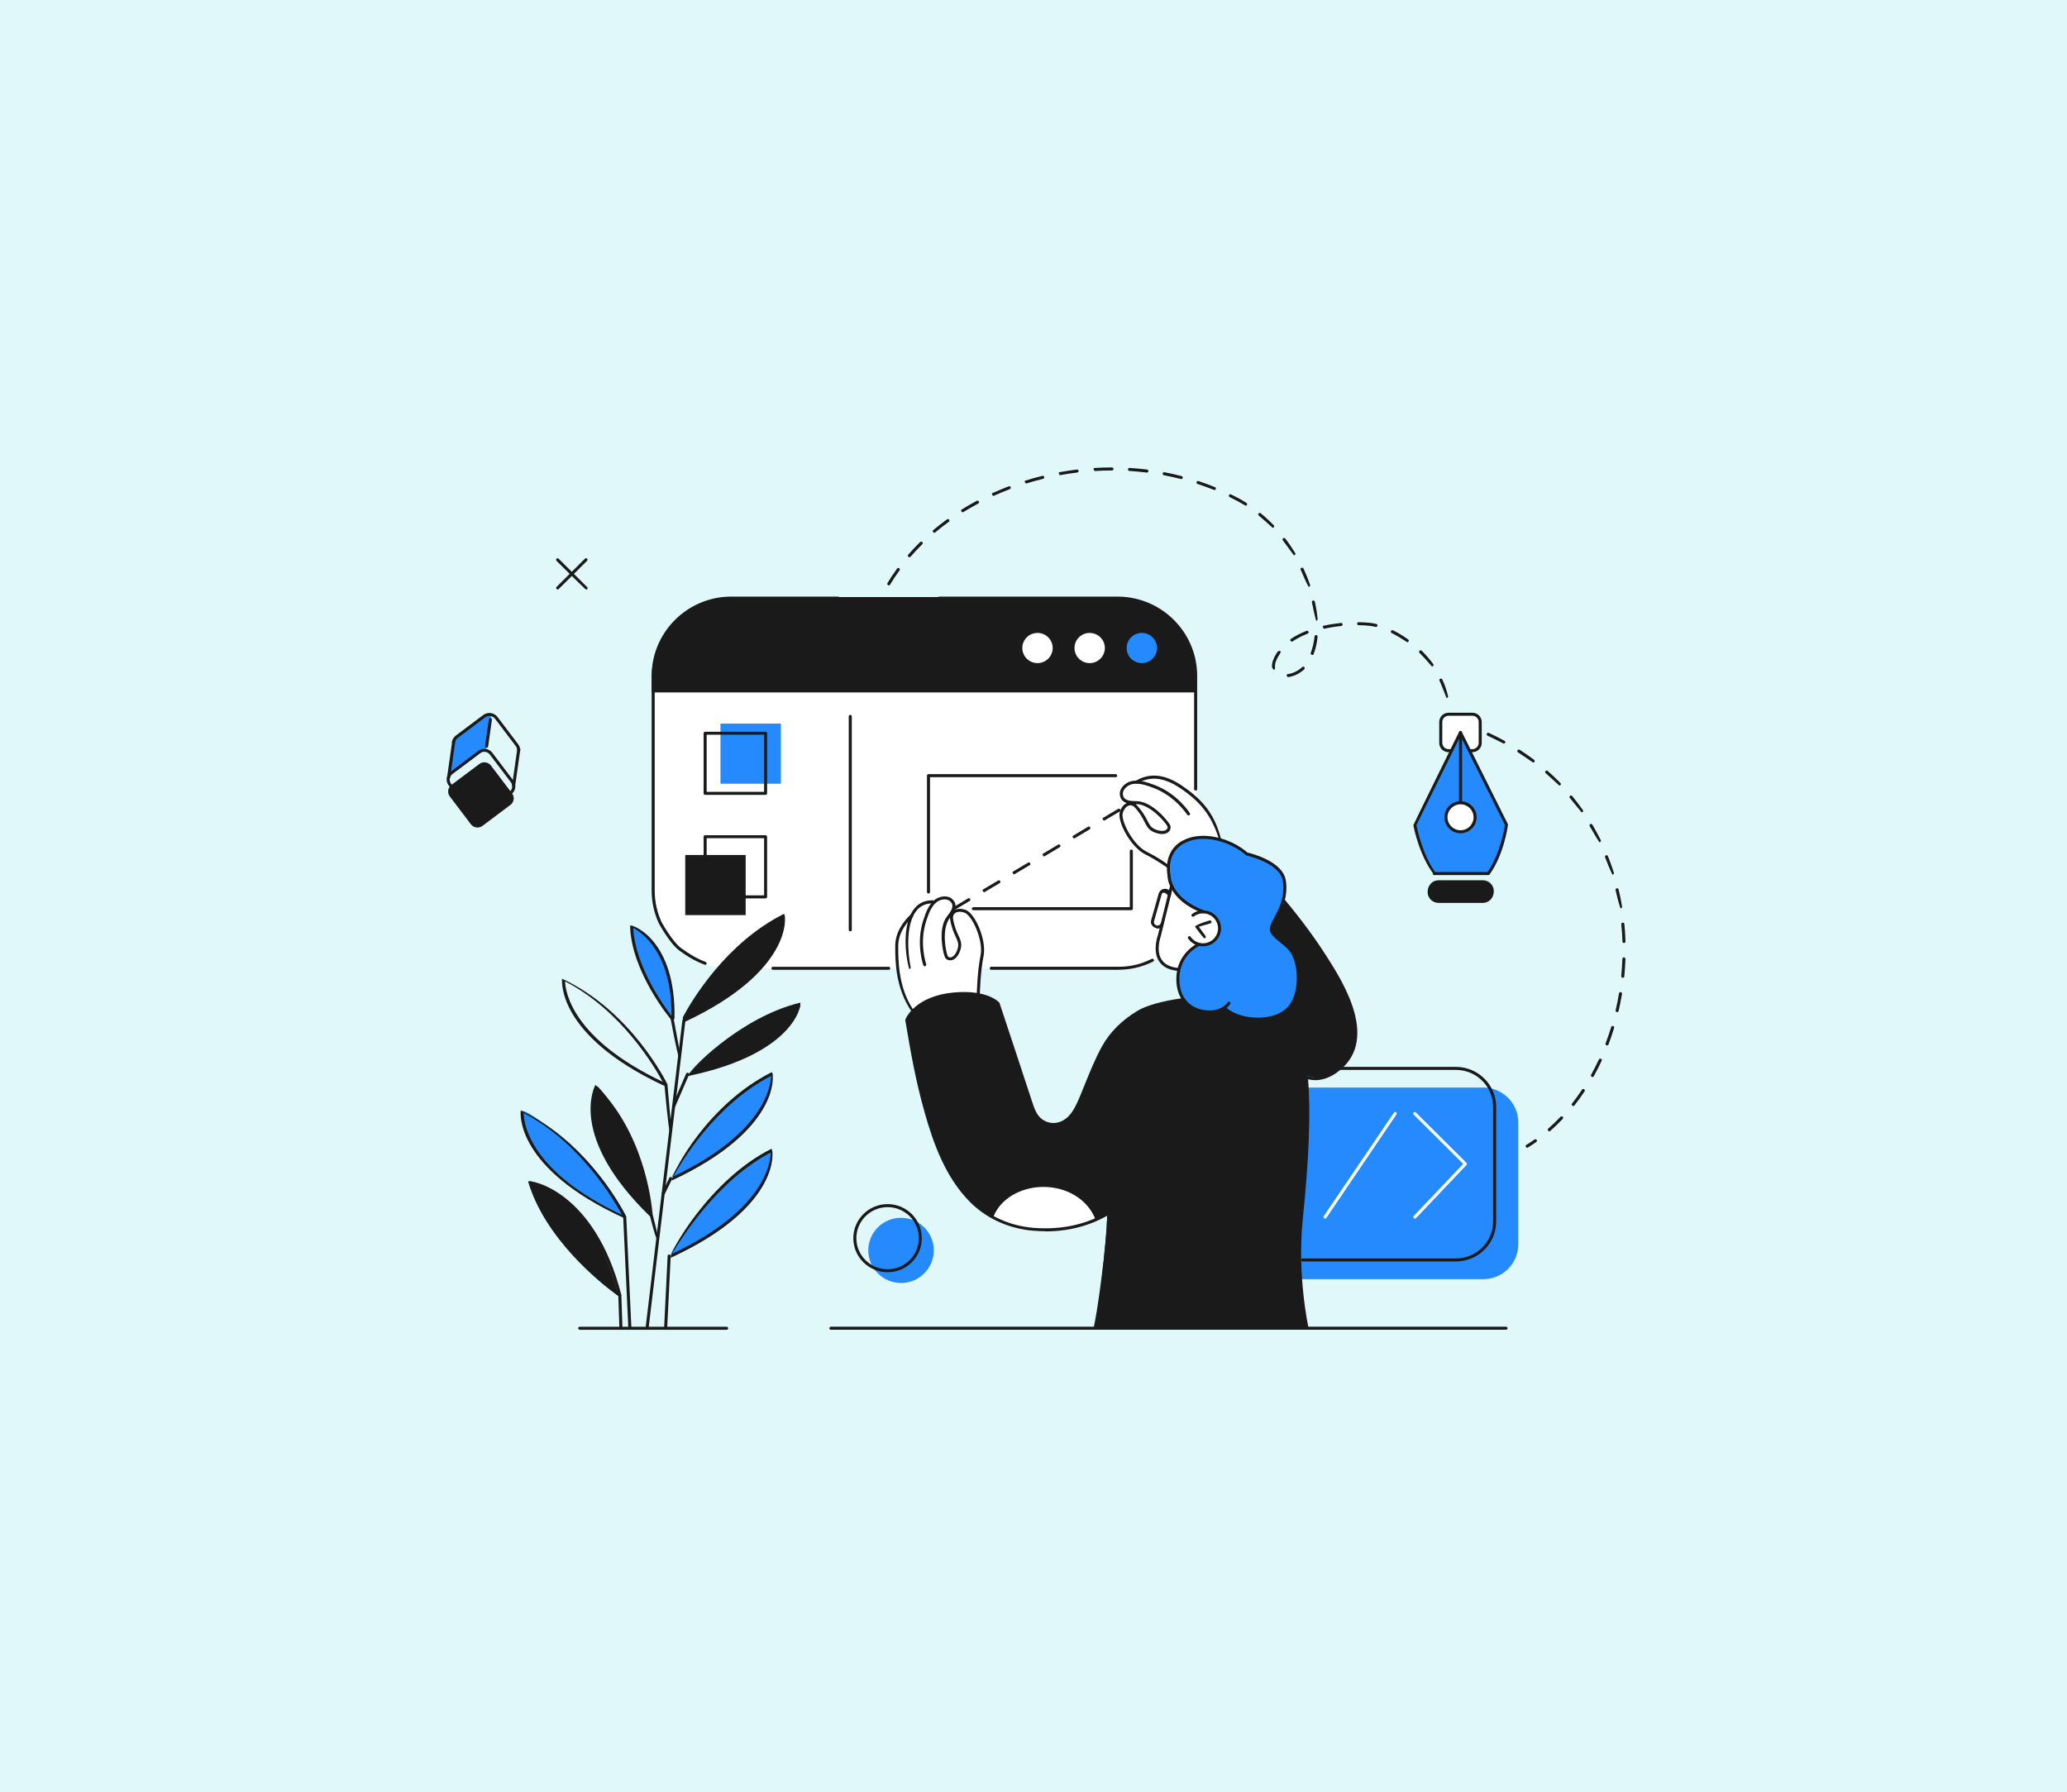
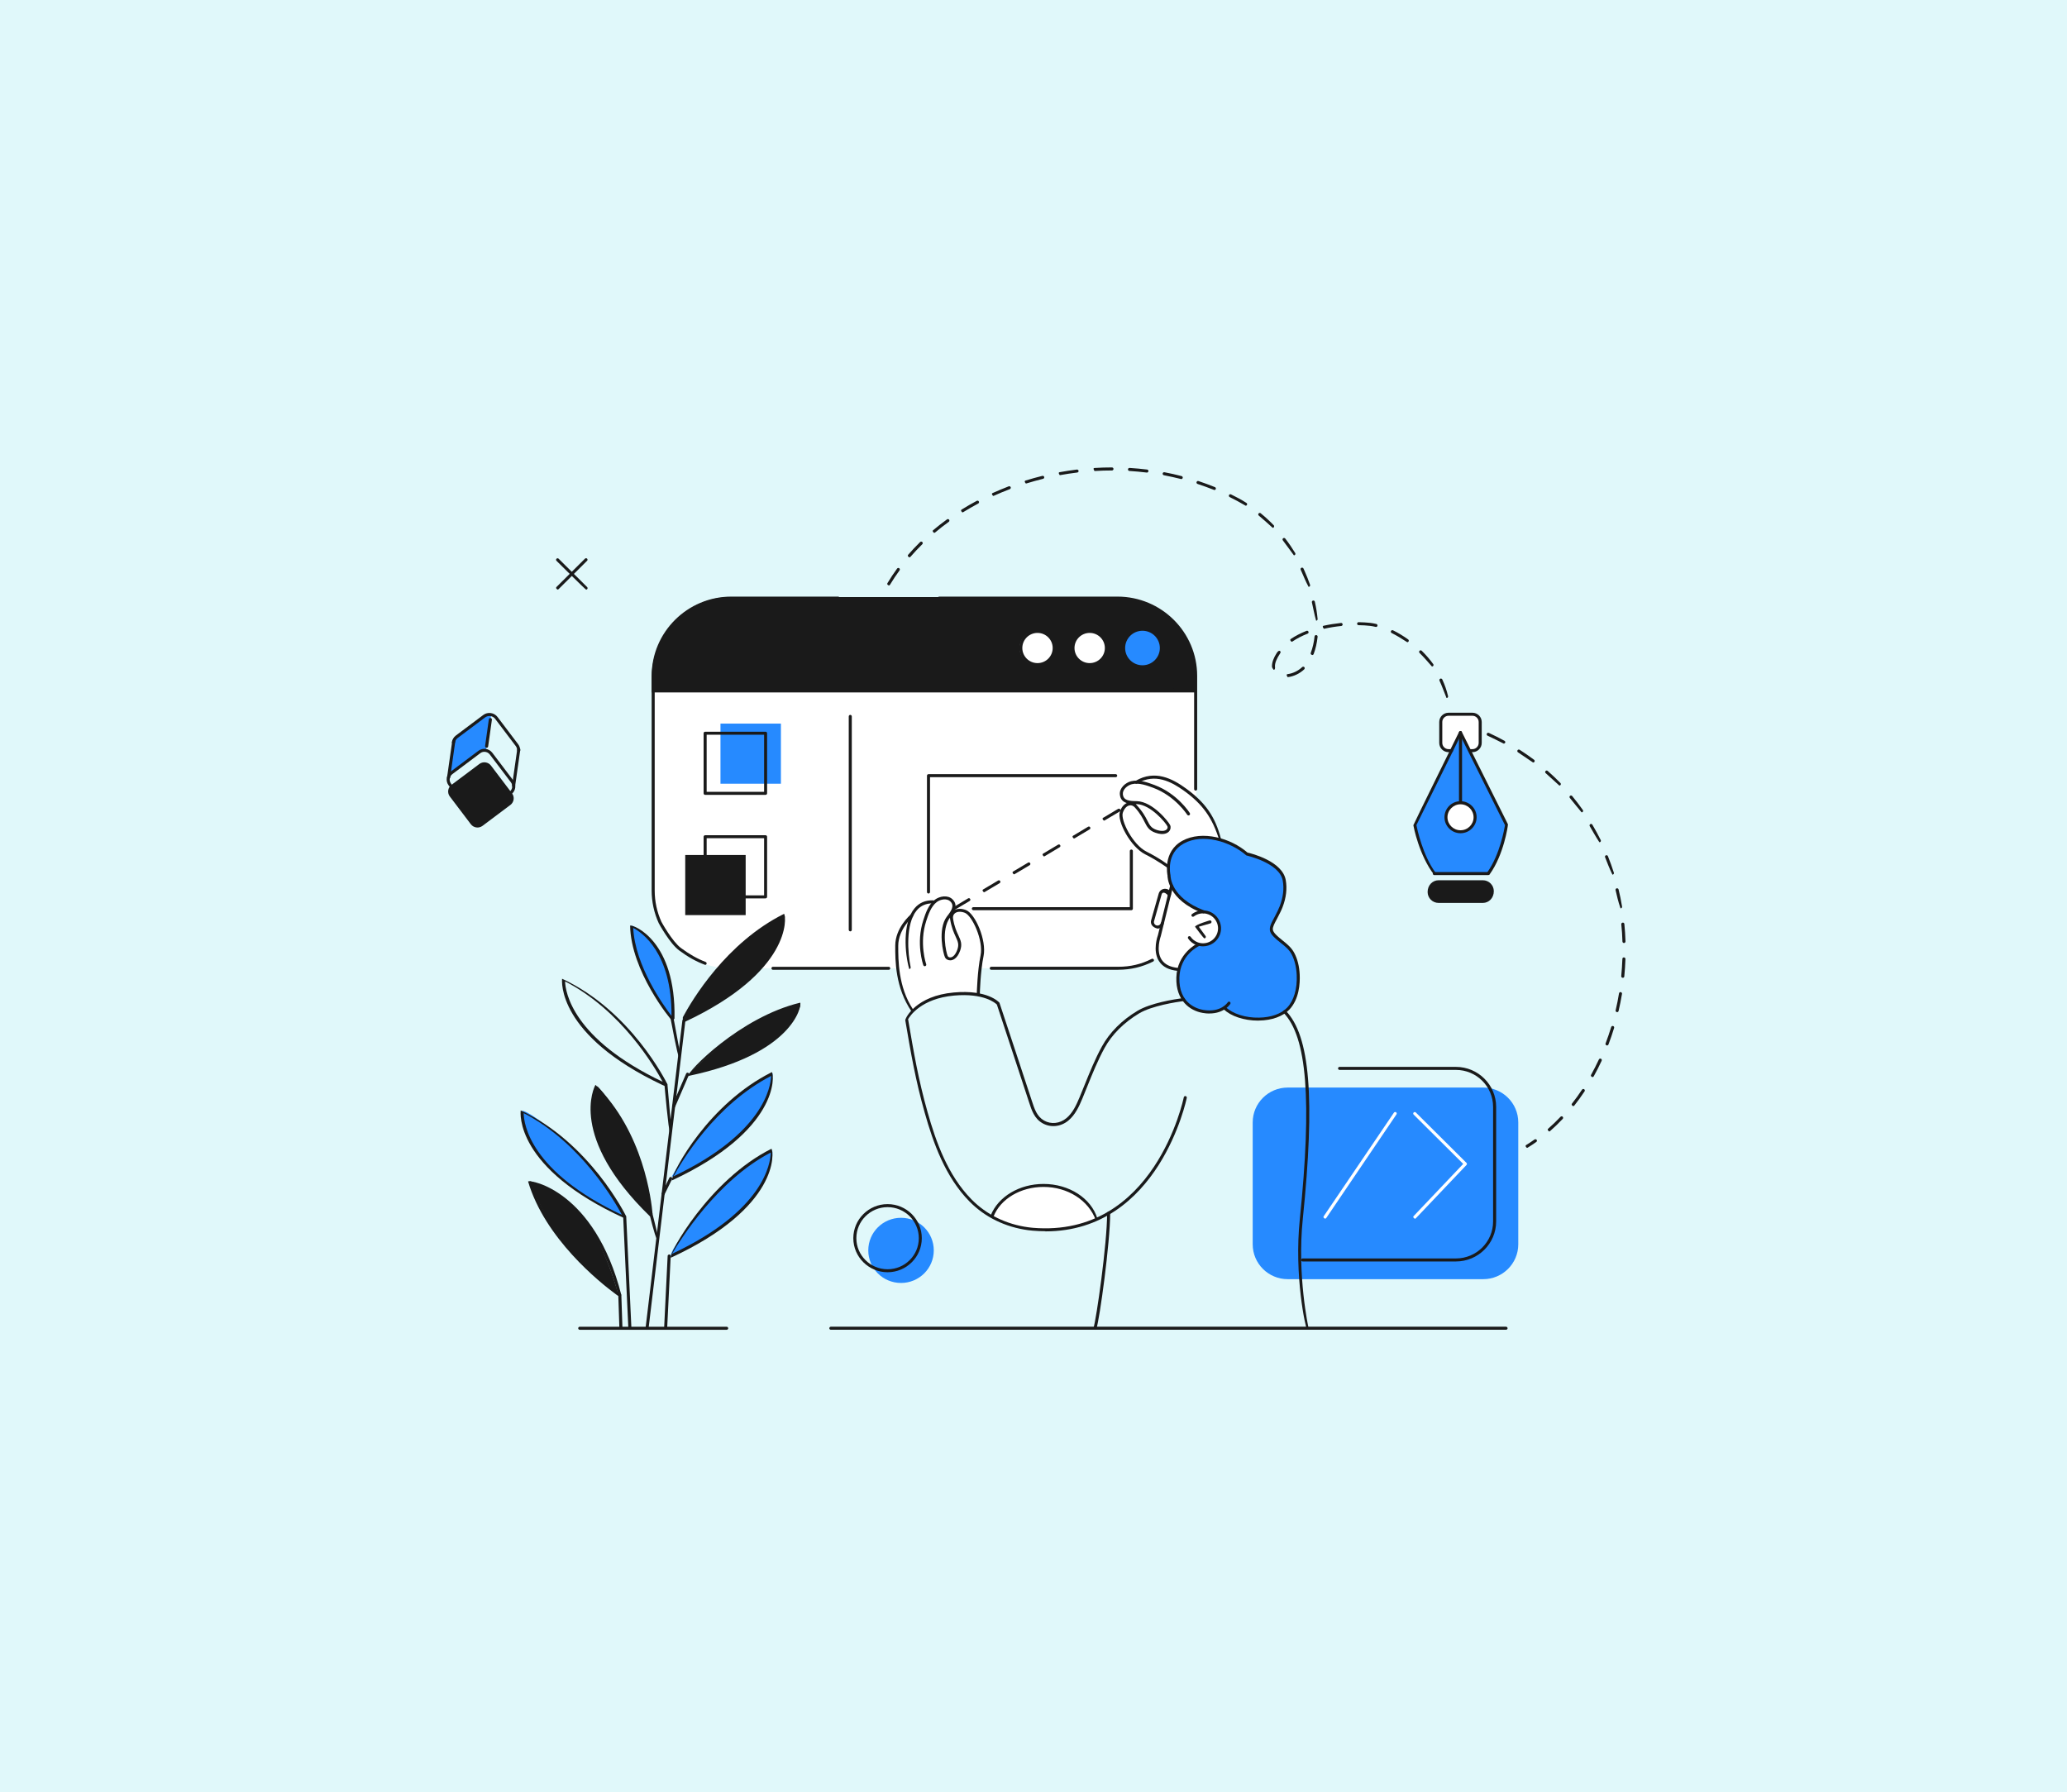
<svg xmlns="http://www.w3.org/2000/svg" width="398" height="345" viewBox="0 0 398 345" fill="none">
  <rect width="398" height="345" fill="#E0F8FA" />
  <g clip-path="url(#clip0_268_13644)">
    <path d="M285.65 152.922H276.789V161.735H285.65V152.922Z" fill="white" />
    <path d="M279.011 137.514H283.411C284.291 137.514 285.003 138.223 285.003 139.098V142.921C285.003 143.796 284.291 144.515 283.4 144.515H279.001C278.121 144.515 277.398 143.806 277.398 142.921V139.098C277.398 138.223 278.111 137.504 279.001 137.504L279.011 137.514Z" fill="white" />
    <path d="M228.366 152.151C228.366 152.151 234.619 156.089 234.839 162.891L228.649 163.829L229.633 159.443C229.633 159.443 229.864 153.859 228.355 152.141L228.366 152.151Z" fill="white" />
    <path d="M140.611 114.938H215.325C223.61 114.938 230.335 121.625 230.335 129.866V171.472C230.335 179.712 223.61 186.4 215.325 186.4H140.611C132.326 186.4 125.602 179.712 125.602 171.472V129.866C125.602 121.625 132.326 114.938 140.611 114.938Z" fill="white" />
    <path d="M247.953 209.371H285.597C289.316 209.371 292.343 212.371 292.343 216.08V239.55C292.343 243.248 289.316 246.259 285.597 246.259H247.953C244.234 246.259 241.207 243.259 241.207 239.55V216.08C241.207 212.382 244.224 209.371 247.953 209.371Z" fill="#268AFF" />
-     <path d="M260.218 194.09C259.212 191.465 257.264 187.287 254.97 183.902C252.676 180.516 248.036 174.109 247.345 173.609L245.596 176.714L243.763 180.881L245.376 194.59L227.454 192.465C227.454 192.465 218.917 193.006 214.434 198.746C209.941 204.486 210.496 206.632 208.171 210.987C205.845 215.341 205.343 216.945 202.179 216.227C199.016 215.508 198.796 213.299 198.073 211.039C197.351 208.778 192.543 194.288 192.208 193.204C192.208 193.204 188.762 190.465 182.833 191.465C176.905 192.454 174.559 196.132 174.559 196.132C174.559 196.132 177.23 212.174 179.44 217.768C181.65 223.373 185.714 236.467 200.577 236.717C200.577 236.717 208.747 236.915 213.157 233.728C213.481 233.926 211.784 251.718 210.842 255.698H251.692C251.692 255.698 249.304 244.322 250.56 234.874C251.817 225.425 251.974 212.674 251.817 210.81C251.744 209.955 251.681 208.57 251.545 207.059C252.812 207.58 255.944 208.174 258.636 205.018C261.852 201.236 261.234 196.705 260.228 194.079L260.218 194.09Z" fill="#1A1A1A" />
    <path d="M188.239 191.264C188.239 191.264 188.868 185.285 188.952 184.816C189.035 184.347 189.454 181.587 188.596 179.587C187.737 177.586 187.559 175.722 185.987 175.503C184.416 175.284 183.819 175.368 183.411 175.93C182.992 176.493 183.243 178.003 183.673 178.889C184.102 179.774 185.694 182.774 184.113 183.889C182.531 185.004 182.018 184.087 181.84 182.66C181.662 181.233 181.463 178.555 182.091 177.493C182.719 176.43 183.715 175.409 183.683 174.493C183.652 173.586 182.814 172.669 181.662 172.836C180.509 173.003 179.797 173.597 179.797 173.597C179.797 173.597 176.163 173.597 175.346 176.784C175.346 176.784 173.062 178.555 172.716 181.462C172.36 184.368 172.947 187.618 173.272 188.868C173.586 190.119 174.947 193.556 175.723 194.442C175.723 194.442 178.498 192.192 180.708 191.806C182.929 191.421 188.25 191.244 188.25 191.244L188.239 191.264Z" fill="white" />
    <path d="M225.443 170.578C225.443 170.578 223.275 179.516 223.055 180.693C222.846 181.881 221.997 185.808 226.794 186.621C226.794 186.621 227.329 184.756 228.533 183.621C229.738 182.485 230.701 181.745 230.701 181.745C230.701 181.745 233.938 182.35 234.692 179.631C235.446 176.901 233.037 175.714 232.168 175.547C231.298 175.381 230.45 175.005 230.45 175.005C230.45 175.005 226.176 172.568 225.433 170.578H225.443Z" fill="white" />
    <path d="M225.582 170.578C225.582 170.578 224.168 166.87 225.582 164.422C226.996 161.963 229.562 161.192 231.657 161.224C233.762 161.255 237.659 162.203 240.047 164.411C240.047 164.411 245.148 165.588 246.593 167.953C248.039 170.318 247.211 173.006 246.928 173.829C246.635 174.651 244.886 177.975 244.792 178.725C244.792 178.725 244.467 179.391 246.038 180.683C247.609 181.975 249.495 183.642 249.83 186.413C250.165 189.184 250.092 193.944 245.504 195.705C240.927 197.455 236.454 194.83 235.92 194.205C235.511 194.163 230.777 196.142 228.211 192.996C225.655 189.85 226.943 186.017 227.53 185.152C228.116 184.288 229.541 182.433 230.515 181.912C230.515 181.912 233.448 182.642 234.37 180.36C235.291 178.079 234.192 176.339 233.186 175.787C232.191 175.235 231.269 175.402 231.269 175.402C231.269 175.402 226.556 173.704 225.55 170.589L225.582 170.578Z" fill="#268AFF" />
    <path d="M285.517 173.535H277.001C275.995 173.535 275.168 172.723 275.168 171.723C275.168 170.566 275.995 169.754 277.001 169.754H285.517C286.522 169.754 287.35 170.566 287.35 171.567C287.35 172.723 286.522 173.535 285.517 173.535Z" fill="#1A1A1A" />
    <path d="M281.21 141.01L272.422 158.803C272.422 158.803 273.637 165.408 276.172 168.158H286.573C286.573 168.158 289.799 162.72 290.082 158.897L281.22 141L281.21 141.01ZM281.21 160.105C279.66 160.105 278.403 158.855 278.403 157.314C278.403 155.772 279.66 154.522 281.21 154.522C282.76 154.522 284.017 155.772 284.017 157.314C284.017 158.855 282.76 160.105 281.21 160.105Z" fill="#268AFF" />
    <path d="M129.332 226.53C129.332 226.53 133.197 219.654 138.361 214.362C143.514 209.07 148.772 206.664 148.772 206.664C148.772 206.664 148.699 213.383 140.948 219.832C133.197 226.28 129.332 226.53 129.332 226.53Z" fill="#268AFF" />
    <path d="M129.584 196.077C129.584 196.077 129.553 189.951 128.264 186.409C126.987 182.867 124.012 179.159 121.613 178.18C121.613 178.18 121.645 181.753 123.551 186.409C125.457 191.066 129.574 196.243 129.574 196.243V196.087L129.584 196.077Z" fill="#268AFF" />
    <path d="M131.94 196.246C131.94 196.246 140.801 192.277 144.761 188.048C148.72 183.818 149.935 181.381 150.302 180.349C150.658 179.328 151.129 176.422 151.129 176.422C151.129 176.422 145.106 178.86 139.702 184.902C134.297 190.944 132.045 195.121 131.93 196.236L131.94 196.246Z" fill="#1A1A1A" />
    <path d="M132.569 206.839C132.569 206.839 142.038 204.777 146.804 201.631C151.57 198.485 154.041 194.37 154.115 193.484C154.115 193.484 147.432 194.693 141.608 199.099C135.785 203.516 132.559 206.829 132.559 206.829L132.569 206.839Z" fill="#1A1A1A" />
    <path d="M125.352 233.871C125.352 233.871 124.734 225.392 121.372 218.704C118.01 212.016 115.024 209.109 115.024 209.109C115.024 209.109 112.5 213.974 115.946 221.496C119.382 229.006 125.363 233.882 125.363 233.882L125.352 233.871Z" fill="#1A1A1A" />
    <path d="M129.163 241.82C129.163 241.82 138.548 237.497 142.937 232.809C147.315 228.122 149.012 223.423 148.698 221.496C148.698 221.496 141.785 224.673 136.956 230.663C132.138 236.653 129.048 240.737 129.163 241.82Z" fill="#268AFF" />
    <path d="M120.292 234.258C120.292 234.258 117.453 227.83 112.436 223.059C107.429 218.288 102.328 214.173 100.548 213.809C100.548 213.809 100.118 220.507 107.576 226.518C115.034 232.529 120.281 234.247 120.281 234.247L120.292 234.258Z" fill="#268AFF" />
    <path d="M119.079 249.177C119.079 249.177 112.145 243.718 108.322 238.937C104.509 234.155 101.953 227.363 101.953 227.363C101.953 227.363 109.254 229.249 113.349 235.77C117.445 242.281 119.079 249.365 119.079 249.365V249.177Z" fill="#1A1A1A" />
    <path d="M230.223 130.688C230.223 122.021 223.352 114.938 214.941 114.938H140.751C132.35 114.938 125.469 122.021 125.469 130.688V133.303H230.223V130.688Z" fill="#1A1A1A" />
    <path d="M203.019 124.753C203.019 126.586 201.521 128.076 199.677 128.076C197.834 128.076 196.336 126.586 196.336 124.753C196.336 122.919 197.834 121.43 199.677 121.43C201.521 121.43 203.019 122.919 203.019 124.753Z" fill="white" />
    <path d="M213.179 124.753C213.179 126.586 211.681 128.076 209.837 128.076C207.994 128.076 206.496 126.586 206.496 124.753C206.496 122.919 207.994 121.43 209.837 121.43C211.681 121.43 213.179 122.919 213.179 124.753Z" fill="white" />
    <path d="M223.327 124.753C223.327 126.586 221.829 128.076 219.986 128.076C218.142 128.076 216.645 126.586 216.645 124.753C216.645 122.919 218.142 121.43 219.986 121.43C221.829 121.43 223.327 122.919 223.327 124.753Z" fill="#268AFF" />
    <path d="M86.928 151.103L92.298 147.077C93.009 146.544 94.013 146.692 94.542 147.391L98.59 152.731C99.126 153.438 98.978 154.436 98.275 154.963L92.905 158.989C92.194 159.522 91.191 159.375 90.661 158.676L86.613 153.335C86.077 152.628 86.226 151.63 86.928 151.103Z" fill="#1A1A1A" />
    <path d="M93.594 144.335L94.579 137.574C94.579 137.574 93.772 137.48 93.301 137.824C92.882 138.137 88.944 141.095 88.074 141.752C87.917 141.866 87.791 142.012 87.687 142.179C87.54 142.418 87.362 142.793 87.289 143.293C87.163 144.2 86.43 149.304 86.43 149.304L92.61 144.47C92.61 144.47 92.997 144.189 93.594 144.345V144.335Z" fill="#268AFF" />
    <path d="M150.364 139.305H138.727V150.878H150.364V139.305Z" fill="#268AFF" />
    <path d="M143.578 164.598H131.941V176.171H143.578V164.598Z" fill="#1A1A1A" />
    <path d="M179.799 240.717C179.799 244.175 176.981 246.988 173.493 246.988C170.005 246.988 167.188 244.185 167.188 240.717C167.188 237.248 170.005 234.445 173.493 234.445C176.981 234.445 179.799 237.248 179.799 240.717Z" fill="#268AFF" />
    <path d="M190.878 234.215C190.878 234.215 194.826 236.538 201.174 236.736C207.521 236.945 211.009 234.799 211.009 234.799C211.009 234.799 208.852 228.309 201.247 228.309C193.643 228.309 191.045 233.601 190.867 234.215H190.878Z" fill="white" />
    <path d="M201.28 237.028C200.484 237.028 199.677 236.996 198.84 236.923L197.981 236.83C193.56 236.236 189.654 234.329 186.668 231.298C181.997 226.558 179.692 220.006 178.058 214.234C176.278 207.942 175.408 202.848 174.309 196.4C174.382 195.848 176.445 191.712 183.673 191.066C190.167 190.483 192.345 192.931 192.44 193.035C192.492 193.129 198.703 211.995 198.703 211.995C199.196 213.505 199.657 214.943 201.039 215.724C202.39 216.495 204.077 216.307 205.334 215.266C206.549 214.255 207.229 212.776 207.879 211.224C208.193 210.453 208.507 209.682 208.822 208.911C209.827 206.421 210.864 203.848 212.173 201.463C213.65 198.765 216.017 196.39 219.024 194.598C221.506 193.108 226.031 192.379 227.853 192.139C228.032 192.118 228.157 192.233 228.189 192.389C228.21 192.546 228.094 192.691 227.937 192.712C226.544 192.9 221.789 193.619 219.327 195.098C216.415 196.848 214.111 199.14 212.687 201.744C211.398 204.098 210.361 206.651 209.366 209.13C209.052 209.901 208.738 210.682 208.424 211.453C207.774 213.016 207.03 214.63 205.711 215.724C204.255 216.933 202.317 217.13 200.746 216.245C199.164 215.349 198.64 213.745 198.138 212.182L195.98 205.619L191.947 193.389C191.654 193.098 189.444 191.15 183.715 191.66C177.346 192.233 175.167 195.65 174.853 196.212C175.964 202.755 176.833 207.838 178.603 214.099C180.216 219.808 182.489 226.266 187.077 230.913C189.968 233.85 193.759 235.705 198.043 236.277L198.892 236.371C222.323 238.319 227.885 211.515 227.937 211.245C227.969 211.088 228.126 210.984 228.283 211.015C228.44 211.047 228.545 211.203 228.513 211.359C228.461 211.63 223.161 237.059 201.28 237.059V237.028Z" fill="#1A1A1A" />
    <path d="M255.118 234.611C254.825 234.476 254.783 234.288 254.877 234.153L268.399 214.204C268.494 214.068 268.672 214.037 268.808 214.12C268.944 214.214 268.975 214.391 268.892 214.526L255.369 234.486C255.306 234.569 255.223 234.611 255.128 234.611H255.118Z" fill="white" />
    <path d="M272.399 234.611C272.084 234.423 272.074 234.236 272.189 234.121L281.742 224.068L272.2 214.578C272.084 214.464 272.084 214.276 272.2 214.172C272.315 214.057 272.503 214.057 272.619 214.172L282.37 223.87C282.485 223.985 282.485 224.162 282.37 224.277L272.619 234.538C272.556 234.6 272.482 234.631 272.409 234.631L272.399 234.611Z" fill="white" />
    <path d="M139.91 256.001H111.629C111.472 256.001 111.336 255.876 111.336 255.71C111.336 255.543 111.462 255.418 111.629 255.418H139.92C140.078 255.418 140.214 255.553 140.214 255.71C140.214 255.866 140.088 256.001 139.92 256.001H139.91Z" fill="#1A1A1A" />
    <path d="M120.291 234.549C99.07 224.882 100.212 214.225 100.264 213.777C113.577 219.976 120.49 233.987 120.553 234.133C120.479 234.497 120.385 234.549 120.291 234.549ZM100.83 214.288C100.861 216.361 102.045 225.559 119.757 233.883C118.405 231.351 111.901 220.007 100.83 214.288Z" fill="#1A1A1A" />
    <path d="M129.162 242.112C128.67 241.497 136.536 227.142 148.55 221.152C149.032 221.819 150.111 232.434 129.278 242.081C129.236 242.102 129.194 242.112 129.152 242.112H129.162ZM148.404 221.882C138.087 227.236 130.933 238.758 129.403 241.383C147.147 233.049 148.362 223.944 148.404 221.882Z" fill="#1A1A1A" />
    <path d="M119.35 249.654C119.182 249.602 118.606 249.185 118.606 249.185C115.453 246.862 104.916 238.424 101.68 227.445C102.13 227.09 114.479 229.143 119.633 249.29C119.465 249.633 119.402 249.654 119.35 249.654ZM102.381 227.757C105.775 238.466 116.469 246.883 118.858 248.654C114.28 231.82 104.623 228.351 102.381 227.757Z" fill="#1A1A1A" />
    <path d="M125.151 234.166C109.388 218.852 114.426 209.247 114.656 208.852C123.916 217.883 125.434 231.155 125.654 233.728C125.267 234.155 125.214 234.176 125.162 234.176L125.151 234.166ZM115.002 209.508C114.269 211.404 111.88 220.29 125.026 233.343C124.701 230.051 122.983 218.029 115.002 209.508Z" fill="#1A1A1A" />
    <path d="M128.241 209.152C128.126 209.131 127.497 208.85 127.497 208.85C107.25 199.266 108.183 188.859 108.235 188.422C121.485 194.589 128.23 208.163 128.513 208.746C128.409 209.132 128.325 209.163 128.251 209.163L128.241 209.152ZM108.801 188.922C108.874 190.995 110.225 199.985 127.592 208.256C126.01 205.319 119.662 194.526 108.801 188.922Z" fill="#1A1A1A" />
    <path d="M129.446 196.526C129.142 196.328 121.464 186.942 121.328 178.181C122.061 178.025 130.168 181.15 129.875 196.078C129.613 196.484 129.53 196.526 129.446 196.526ZM121.925 178.64C122.271 185.953 127.791 193.62 129.299 195.578C129.383 183.369 123.538 179.483 121.925 178.64Z" fill="#1A1A1A" />
    <path d="M131.686 196.767C131.393 196.434 131.487 195.819 131.487 195.819C133.268 192.485 139.835 181.474 150.98 175.922C151.451 176.589 152.404 187.12 131.812 196.746C131.77 196.767 131.728 196.777 131.686 196.777V196.767ZM132.063 195.954C149.419 187.714 150.76 178.724 150.833 176.651C140.139 182.172 133.802 192.735 132.063 195.954Z" fill="#1A1A1A" />
    <path d="M129.332 227.246C129.625 225.298 136.444 212.474 148.636 206.391C149.108 207.057 150.061 217.589 129.458 227.215C129.416 227.236 129.374 227.246 129.332 227.246ZM148.479 207.13C137.659 212.714 131.217 223.652 129.688 226.465C147.065 218.193 148.406 209.203 148.479 207.13Z" fill="#1A1A1A" />
    <path d="M132.503 207.174C132.199 206.445 142.432 195.809 154.09 193.027C154.384 193.746 152.655 202.903 132.723 207.101C132.607 207.153 132.555 207.164 132.503 207.164V207.174ZM153.745 193.715C143.909 196.246 135.174 204.341 133.026 206.445C149.649 202.83 153.116 195.59 153.745 193.715Z" fill="#1A1A1A" />
    <path d="M124.597 256.001C124.397 255.98 124.282 255.834 124.303 255.678L131.394 196.434C131.415 196.278 131.551 196.174 131.719 196.184C131.876 196.205 131.991 196.351 131.97 196.507L124.879 255.751C124.858 255.896 124.733 256.011 124.586 256.011L124.597 256.001Z" fill="#1A1A1A" />
    <path d="M121.284 256.001C121.127 256.001 121.002 255.876 120.991 255.72L119.996 234.271C119.996 234.115 120.111 233.969 120.279 233.969C120.446 233.969 120.572 234.094 120.583 234.25L121.578 255.699C121.578 255.856 121.463 256.001 121.295 256.001H121.284Z" fill="#1A1A1A" />
    <path d="M119.557 255.978C119.4 255.978 119.275 255.853 119.264 255.697L119.055 249.384C119.055 249.228 119.18 249.092 119.337 249.082C119.484 249.082 119.631 249.207 119.641 249.363L119.851 255.676C119.851 255.832 119.725 255.968 119.568 255.978H119.557Z" fill="#1A1A1A" />
    <path d="M128.169 255.98C127.991 255.98 127.865 255.834 127.876 255.678L128.556 241.781C128.556 241.625 128.693 241.531 128.86 241.5C129.017 241.5 129.143 241.646 129.143 241.802L128.462 255.699C128.462 255.855 128.326 255.98 128.169 255.98Z" fill="#1A1A1A" />
    <path d="M126.449 238.447C126.166 238.228 124.983 233.457 124.983 233.457C124.941 233.301 125.035 233.145 125.192 233.103C125.349 233.061 125.506 233.166 125.548 233.311L126.732 238.082C126.774 238.239 126.679 238.395 126.522 238.437C126.501 238.437 126.47 238.437 126.449 238.437V238.447Z" fill="#1A1A1A" />
    <path d="M127.696 230.113C127.424 230.009 127.361 229.842 127.435 229.696L128.88 226.748C128.953 226.602 129.121 226.54 129.268 226.613C129.414 226.686 129.477 226.852 129.404 226.998L127.958 229.946C127.906 230.05 127.801 230.113 127.696 230.113Z" fill="#1A1A1A" />
    <path d="M129.014 218.051C128.721 217.79 127.946 208.883 127.946 208.883C127.935 208.727 128.051 208.581 128.208 208.571C128.354 208.54 128.512 208.675 128.522 208.831L129.297 217.728C129.308 217.884 129.192 218.03 129.035 218.04H129.014V218.051Z" fill="#1A1A1A" />
    <path d="M130.743 203.54C130.461 203.3 129.162 196.3 129.162 196.3C129.13 196.144 129.235 195.987 129.392 195.966C129.56 195.935 129.706 196.039 129.727 196.196L131.026 203.196C131.058 203.352 130.953 203.509 130.796 203.529C130.775 203.529 130.764 203.529 130.743 203.529V203.54Z" fill="#1A1A1A" />
    <path d="M129.708 213.287C129.446 213.204 129.372 213.027 129.435 212.881L132.117 206.683C132.179 206.537 132.358 206.464 132.504 206.526C132.651 206.589 132.724 206.766 132.661 206.912L129.98 213.11C129.928 213.225 129.823 213.287 129.708 213.287Z" fill="#1A1A1A" />
    <path d="M276.173 168.463C273.219 164.65 272.183 159.097 272.141 158.868C272.162 158.691 280.95 140.888 280.95 140.888C281.023 140.742 281.201 140.69 281.337 140.753C281.484 140.825 281.536 140.992 281.473 141.138L272.727 158.847C272.874 159.597 273.953 164.671 276.404 167.994C276.498 168.119 276.467 168.306 276.341 168.4C276.288 168.442 276.226 168.452 276.163 168.452L276.173 168.463Z" fill="#1A1A1A" />
    <path d="M286.647 168.35C286.343 168.204 286.312 168.017 286.406 167.892C288.794 164.558 289.663 159.579 289.789 158.86L280.949 141.15C280.875 141.005 280.938 140.827 281.085 140.765C281.232 140.692 281.41 140.755 281.472 140.9L290.355 158.693C290.355 159.099 289.527 164.548 286.888 168.246C286.835 168.329 286.741 168.371 286.647 168.371V168.35Z" fill="#1A1A1A" />
    <path d="M286.573 168.462H276.172C276.015 168.462 275.879 168.337 275.879 168.171C275.879 168.004 276.005 167.879 276.172 167.879H286.573C286.73 167.879 286.866 168.004 286.866 168.171C286.866 168.337 286.73 168.462 286.573 168.462Z" fill="#1A1A1A" />
    <path d="M285.518 173.826H277.003C275.829 173.826 274.887 172.878 274.887 171.721C274.887 170.409 275.84 169.461 277.003 169.461H285.518C286.691 169.461 287.634 170.409 287.634 171.565C287.634 172.878 286.681 173.826 285.518 173.826ZM277.003 170.034C276.154 170.034 275.463 170.721 275.463 171.565C275.463 172.555 276.154 173.242 277.003 173.242H285.518C286.367 173.242 287.058 172.555 287.058 171.711C287.058 170.721 286.367 170.034 285.518 170.034H277.003Z" fill="#1A1A1A" />
    <path d="M281.223 160.409C279.515 160.409 278.133 159.024 278.133 157.326C278.133 155.628 279.515 154.242 281.223 154.242C282.93 154.242 284.323 155.628 284.323 157.326C284.323 159.024 282.93 160.409 281.223 160.409ZM281.223 154.836C279.84 154.836 278.709 155.961 278.709 157.336C278.709 158.711 279.83 159.836 281.223 159.836C282.616 159.836 283.737 158.711 283.737 157.336C283.737 155.961 282.605 154.836 281.223 154.836Z" fill="#1A1A1A" />
    <path d="M281.223 154.619C281.066 154.619 280.93 154.484 280.93 154.328V141.389C280.93 141.233 281.055 141.098 281.223 141.098C281.391 141.098 281.516 141.223 281.516 141.389V154.328C281.516 154.484 281.38 154.619 281.223 154.619Z" fill="#1A1A1A" />
    <path d="M283.514 144.805H283.053C282.896 144.805 282.76 144.67 282.76 144.513C282.76 144.357 282.886 144.222 283.053 144.222H283.514C284.174 144.222 284.719 143.68 284.719 143.024V138.992C284.719 138.336 284.174 137.794 283.514 137.794H278.916C278.256 137.794 277.712 138.336 277.712 138.992V143.024C277.712 143.68 278.256 144.222 278.916 144.222H279.492C279.649 144.222 279.785 144.347 279.785 144.513C279.785 144.68 279.649 144.805 279.492 144.805H278.916C277.932 144.805 277.125 144.003 277.125 143.024V138.992C277.125 138.013 277.932 137.211 278.916 137.211H283.514C284.499 137.211 285.305 138.013 285.305 138.992V143.024C285.305 144.003 284.499 144.805 283.514 144.805Z" fill="#1A1A1A" />
    <path d="M231.644 182.182C231.236 182.182 230.827 182.109 230.419 181.963C229.748 181.713 229.183 181.276 228.774 180.682C228.68 180.546 228.722 180.369 228.847 180.276C228.973 180.182 229.162 180.213 229.256 180.348C229.591 180.838 230.062 181.203 230.618 181.411C232.105 181.974 233.781 181.224 234.346 179.734C234.619 179.015 234.598 178.234 234.273 177.536C233.959 176.838 233.383 176.296 232.66 176.025C231.728 175.671 230.68 175.817 229.874 176.432C229.748 176.525 229.56 176.504 229.465 176.379C229.371 176.254 229.392 176.067 229.518 175.973C230.481 175.244 231.728 175.056 232.859 175.484C234.65 176.161 235.561 178.161 234.891 179.942C234.367 181.328 233.037 182.182 231.634 182.182H231.644Z" fill="#1A1A1A" />
    <path d="M231.886 180.64C231.645 180.525 230.105 178.41 230.105 178.41C230.263 177.963 232.902 177.202 232.902 177.202C233.059 177.16 233.216 177.244 233.269 177.4C233.311 177.556 233.227 177.713 233.07 177.765L230.828 178.41L232.127 180.192C232.221 180.317 232.19 180.504 232.064 180.598C232.012 180.64 231.949 180.65 231.897 180.65L231.886 180.64Z" fill="#1A1A1A" />
    <path d="M226.805 186.91C225.066 186.754 223.851 186.119 223.16 185.025C221.871 182.994 222.919 180.139 222.961 180.025L225.307 170.503C225.349 170.347 225.496 170.243 225.663 170.295C225.82 170.336 225.914 170.493 225.873 170.649L223.516 180.202C223.495 180.264 222.521 182.941 223.652 184.723C224.239 185.65 225.307 186.192 226.836 186.337C226.993 186.348 227.119 186.494 227.098 186.65C227.088 186.806 226.962 186.91 226.805 186.91Z" fill="#1A1A1A" />
    <path d="M222.867 178.763C221.851 178.524 221.463 177.836 221.652 177.169L223.107 172.023C223.296 171.356 223.998 170.961 224.668 171.148C225.003 171.242 225.234 171.409 225.37 171.638C225.496 171.867 225.517 172.148 225.422 172.482C225.38 172.638 225.223 172.721 225.056 172.68C224.899 172.638 224.815 172.471 224.857 172.325C224.144 171.607 223.778 171.825 223.673 172.179L222.217 177.326C222.112 177.68 222.322 178.055 222.688 178.159C222.867 178.211 223.045 178.18 223.202 178.097C223.359 178.013 223.474 177.867 223.516 177.69C223.558 177.534 223.725 177.44 223.872 177.492C224.029 177.534 224.123 177.701 224.071 177.846C223.977 178.169 223.767 178.44 223.474 178.607C223.275 178.711 223.066 178.774 222.856 178.774L222.867 178.763Z" fill="#1A1A1A" />
    <path d="M210.831 255.999C210.58 255.936 210.507 255.77 210.559 255.613C211.093 254.03 213.177 239.477 213.177 233.549C213.177 233.393 213.303 233.258 213.471 233.258C213.638 233.258 213.764 233.383 213.764 233.549C213.764 239.196 211.732 253.967 211.114 255.801C211.072 255.926 210.957 255.999 210.842 255.999H210.831Z" fill="#1A1A1A" />
-     <path d="M253.232 207.943C252.709 207.943 252.206 207.87 251.724 207.724C251.567 207.672 251.483 207.515 251.535 207.359C251.588 207.203 251.755 207.12 251.902 207.172C253.389 207.64 255.254 207.245 256.888 206.12C264.22 201.078 259.716 191.9 254.982 184.462C252.698 180.889 250.048 177.295 246.864 173.493C246.759 173.367 246.78 173.19 246.906 173.086C247.032 172.982 247.21 173.003 247.314 173.128C250.509 176.951 253.18 180.566 255.474 184.16C258.606 189.077 265.959 200.598 257.223 206.609C255.935 207.495 254.542 207.953 253.243 207.953L253.232 207.943Z" fill="#1A1A1A" />
    <path d="M251.683 256C251.379 255.677 249.159 245.614 250.279 234.697C252.626 211.841 251.662 199.59 247.137 194.975C247.022 194.861 247.022 194.673 247.137 194.559C247.252 194.444 247.441 194.454 247.546 194.559C252.259 199.371 253.244 211.393 250.845 234.749C249.735 245.572 251.934 255.531 251.955 255.635C251.987 255.792 251.893 255.948 251.735 255.979C251.714 255.979 251.694 255.979 251.673 255.979L251.683 256Z" fill="#1A1A1A" />
    <path d="M289.988 255.997H159.981C159.824 255.997 159.688 255.872 159.688 255.706C159.688 255.539 159.824 255.414 159.981 255.414H289.988C290.145 255.414 290.282 255.55 290.282 255.706C290.282 255.862 290.145 255.997 289.988 255.997Z" fill="#1A1A1A" />
    <path d="M232.893 195.121C232.495 195.121 232.065 195.09 231.605 195.006C229.059 194.579 226.388 192.569 226.504 188.204C226.629 183.505 230.526 181.651 230.568 181.63C230.714 181.557 230.892 181.63 230.955 181.766C231.029 181.912 230.955 182.089 230.819 182.151C230.672 182.224 227.216 183.881 227.09 188.214C226.954 193.246 230.578 194.235 231.699 194.423C235.082 194.985 236.349 193.037 236.402 192.964C236.486 192.829 236.664 192.787 236.8 192.871C236.936 192.954 236.978 193.131 236.894 193.267C236.842 193.35 235.721 195.11 232.882 195.11L232.893 195.121Z" fill="#1A1A1A" />
    <path d="M242.235 196.483C239.554 196.483 236.977 195.629 235.626 194.295C235.51 194.181 235.51 193.993 235.626 193.889C235.741 193.774 235.929 193.774 236.034 193.889C237.323 195.16 239.847 195.972 242.424 195.91C244.738 195.879 246.708 195.17 247.839 193.983C249.138 192.628 249.808 190.337 249.682 187.691C249.609 186.159 249.274 184.815 248.698 183.711C248.216 182.795 247.441 182.18 246.624 181.534C246.142 181.149 245.65 180.753 245.199 180.284C244.875 179.94 244.529 179.513 244.508 178.971C244.466 178.305 244.864 177.575 245.178 176.992C245.356 176.659 245.587 176.211 245.587 176.211C245.88 175.638 246.184 175.054 246.414 174.45C247.074 172.721 247.273 171.065 246.99 169.523C246.372 166.106 240.056 164.71 239.994 164.689C236.851 161.96 231.562 160.397 227.938 162.387C224.46 164.293 225.34 168.314 225.382 168.481C225.382 168.721 225.403 172.836 231.834 175.263C231.981 175.315 232.064 175.492 232.002 175.638C231.939 175.784 231.771 175.867 231.624 175.805C224.785 173.221 224.795 168.731 224.806 168.533C224.806 168.533 223.8 163.981 227.655 161.866C231.488 159.772 237.019 161.366 240.193 164.127C240.968 164.304 246.907 165.783 247.566 169.408C247.86 171.054 247.661 172.815 246.959 174.638C246.718 175.273 246.404 175.877 246.1 176.461L245.87 176.909C245.409 177.773 245.053 178.419 245.084 178.919C245.105 179.273 245.367 179.596 245.618 179.867C246.037 180.305 246.519 180.69 246.98 181.065C247.807 181.722 248.656 182.409 249.2 183.43C249.829 184.607 250.185 186.034 250.258 187.649C250.332 189.295 250.175 192.347 248.258 194.368C247.022 195.67 244.895 196.441 242.424 196.472C242.361 196.472 242.298 196.472 242.225 196.472L242.235 196.483Z" fill="#1A1A1A" />
    <path d="M294.008 220.985C293.673 220.714 293.715 220.537 293.851 220.443C294.396 220.11 294.94 219.745 295.475 219.37C295.611 219.276 295.789 219.308 295.883 219.433C295.977 219.568 295.946 219.745 295.82 219.839C295.276 220.224 294.72 220.589 294.165 220.933C294.113 220.964 294.06 220.974 294.008 220.974V220.985ZM298.282 217.818C297.957 217.599 297.967 217.412 298.083 217.308C298.91 216.578 299.717 215.807 300.481 214.995C300.586 214.88 300.775 214.87 300.89 214.985C301.005 215.099 301.015 215.276 300.9 215.401C300.125 216.224 299.298 217.016 298.46 217.756C298.407 217.808 298.334 217.828 298.271 217.828L298.282 217.818ZM302.901 212.943C302.597 212.786 302.576 212.599 302.67 212.474C303.351 211.609 304.011 210.703 304.619 209.776C304.702 209.64 304.891 209.599 305.027 209.693C305.163 209.776 305.195 209.963 305.111 210.099C304.482 211.047 303.823 211.963 303.131 212.839C303.068 212.911 302.985 212.953 302.901 212.953V212.943ZM306.609 207.359C306.326 207.244 306.274 207.067 306.357 206.932C306.892 205.974 307.394 204.973 307.866 203.963C307.929 203.817 308.107 203.755 308.253 203.817C308.4 203.88 308.463 204.057 308.4 204.203C307.929 205.223 307.415 206.234 306.871 207.213C306.818 207.307 306.713 207.369 306.609 207.369V207.359ZM309.426 201.275C309.175 201.202 309.091 201.036 309.154 200.879C309.552 199.838 309.908 198.775 310.233 197.723C310.285 197.567 310.432 197.473 310.599 197.525C310.757 197.567 310.84 197.733 310.798 197.89C310.474 198.952 310.107 200.025 309.709 201.077C309.667 201.192 309.552 201.265 309.437 201.265L309.426 201.275ZM311.375 194.858C311.155 194.817 311.05 194.66 311.092 194.504C311.343 193.431 311.563 192.337 311.741 191.233C311.773 191.077 311.909 190.973 312.076 190.993C312.233 191.025 312.338 191.171 312.317 191.327C312.129 192.441 311.909 193.546 311.657 194.629C311.626 194.764 311.5 194.858 311.375 194.858ZM312.464 188.243C312.275 188.222 312.16 188.087 312.171 187.92C312.275 186.806 312.349 185.691 312.391 184.597C312.391 184.43 312.527 184.295 312.694 184.316C312.851 184.316 312.977 184.451 312.977 184.618C312.935 185.722 312.862 186.858 312.757 187.983C312.747 188.129 312.621 188.243 312.464 188.243ZM312.694 181.545C312.537 181.545 312.412 181.42 312.401 181.264C312.37 180.139 312.296 179.024 312.181 177.941C312.16 177.784 312.286 177.638 312.443 177.618C312.642 177.597 312.747 177.722 312.768 177.878C312.872 178.972 312.956 180.107 312.988 181.243C312.988 181.399 312.862 181.534 312.705 181.545H312.694ZM312.034 174.878C311.563 173.534 311.333 172.44 311.081 171.367C311.039 171.211 311.134 171.055 311.301 171.013C311.458 170.982 311.615 171.076 311.657 171.232C311.919 172.315 312.15 173.419 312.328 174.534C312.349 174.69 312.244 174.847 312.087 174.867C312.076 174.867 312.055 174.867 312.034 174.867V174.878ZM310.463 168.367C309.845 167.107 309.468 166.054 309.06 165.033C308.997 164.888 309.07 164.711 309.227 164.658C309.384 164.606 309.552 164.669 309.604 164.825C310.023 165.856 310.4 166.929 310.746 168.002C310.799 168.159 310.715 168.315 310.558 168.367C310.526 168.367 310.495 168.377 310.474 168.377L310.463 168.367ZM307.96 162.148C307.206 160.992 306.672 160.012 306.106 159.054C306.022 158.918 306.075 158.741 306.211 158.658C306.347 158.575 306.525 158.616 306.609 158.762C307.185 159.731 307.719 160.731 308.222 161.731C308.295 161.877 308.232 162.054 308.086 162.117C308.044 162.137 308.002 162.148 307.96 162.148ZM304.535 156.387C303.665 155.366 302.985 154.481 302.272 153.616C302.168 153.491 302.189 153.304 302.314 153.21C302.44 153.116 302.629 153.126 302.723 153.251C303.446 154.127 304.137 155.033 304.776 155.939C304.87 156.075 304.839 156.252 304.702 156.345C304.65 156.377 304.587 156.397 304.535 156.397V156.387ZM300.251 151.23C299.277 150.355 298.46 149.585 297.622 148.845C297.496 148.741 297.486 148.553 297.601 148.439C297.706 148.314 297.894 148.303 298.009 148.418C298.858 149.168 299.685 149.949 300.46 150.741C300.576 150.855 300.565 151.043 300.46 151.147C300.408 151.199 300.335 151.23 300.261 151.23H300.251ZM295.202 146.803C294.144 146.084 293.223 145.449 292.29 144.834C292.154 144.751 292.112 144.563 292.207 144.428C292.29 144.293 292.479 144.251 292.615 144.345C293.568 144.959 294.5 145.605 295.391 146.272C295.516 146.366 295.548 146.553 295.443 146.678C295.38 146.751 295.296 146.793 295.213 146.793L295.202 146.803ZM289.557 143.167C288.457 142.605 287.451 142.105 286.425 141.626C286.278 141.563 286.215 141.386 286.289 141.24C286.351 141.094 286.529 141.032 286.676 141.094C287.713 141.574 288.729 142.084 289.693 142.615C289.829 142.699 289.892 142.865 289.808 143.011C289.756 143.105 289.651 143.157 289.546 143.157L289.557 143.167Z" fill="#1A1A1A" />
    <path d="M278.529 134.376C278.006 133.095 277.65 132.053 277.178 131.043C277.115 130.897 277.178 130.72 277.325 130.657C277.471 130.585 277.639 130.657 277.712 130.803C278.194 131.845 278.571 132.928 278.823 134.022C278.854 134.179 278.76 134.335 278.603 134.366C278.582 134.366 278.561 134.366 278.54 134.366L278.529 134.376ZM247.944 130.366C247.63 129.949 247.745 129.803 247.913 129.782C248.918 129.657 249.945 129.168 250.73 128.428C250.846 128.314 251.034 128.324 251.139 128.428C251.254 128.543 251.244 128.73 251.139 128.845C250.27 129.668 249.117 130.22 247.997 130.355H247.965L247.944 130.366ZM245.252 128.949C244.938 128.574 244.917 128.418 244.917 128.251C244.917 127.501 245.231 126.647 245.849 125.688C246.143 125.261 246.321 125.24 246.457 125.324C246.593 125.418 246.614 125.595 246.52 125.73C245.776 126.866 245.493 127.616 245.493 128.251C245.556 128.762 245.462 128.918 245.294 128.949C245.273 128.949 245.263 128.949 245.242 128.949H245.252ZM275.733 128.324C274.863 127.334 274.141 126.491 273.334 125.699C273.219 125.584 273.219 125.407 273.334 125.282C273.449 125.168 273.638 125.168 273.753 125.282C274.581 126.095 275.324 126.959 275.974 127.855C276.068 127.991 276.036 128.168 275.9 128.262C275.848 128.293 275.785 128.314 275.733 128.314V128.324ZM252.658 126.095C252.406 126.022 252.323 125.855 252.385 125.699C252.752 124.73 253.003 123.657 253.119 122.522C253.129 122.365 253.307 122.23 253.443 122.261C253.6 122.282 253.726 122.417 253.705 122.584C253.579 123.772 253.328 124.897 252.941 125.918C252.899 126.032 252.783 126.105 252.668 126.105L252.658 126.095ZM270.967 123.636C269.878 122.928 268.924 122.344 267.961 121.865C267.814 121.792 267.762 121.615 267.835 121.48C267.908 121.334 268.086 121.271 268.223 121.344C269.218 121.834 270.202 122.428 271.145 123.105C271.271 123.199 271.302 123.376 271.208 123.511C271.155 123.595 271.061 123.636 270.967 123.636ZM248.698 123.553C248.363 123.292 248.395 123.115 248.531 123.022C249.411 122.428 250.427 121.897 251.568 121.449C251.726 121.386 251.893 121.459 251.945 121.615C252.008 121.761 251.935 121.938 251.778 121.99C250.678 122.417 249.694 122.928 248.856 123.501C248.803 123.532 248.751 123.553 248.688 123.553H248.698ZM254.91 121.042C254.585 120.657 254.69 120.501 254.847 120.469C255.926 120.23 257.057 120.053 258.209 119.928C258.345 119.896 258.513 120.032 258.523 120.188C258.544 120.344 258.419 120.49 258.262 120.511C257.13 120.626 256.02 120.803 254.973 121.042C254.952 121.042 254.931 121.042 254.91 121.042ZM264.944 120.699C264.494 120.594 264.138 120.532 263.802 120.49C263.132 120.407 262.388 120.365 261.592 120.355C261.435 120.355 261.299 120.219 261.31 120.063C261.31 119.907 261.446 119.782 261.603 119.782C262.42 119.792 263.184 119.844 263.876 119.917C264.221 119.959 264.609 120.032 265.017 120.126C265.175 120.167 265.269 120.324 265.227 120.48C265.196 120.615 265.07 120.699 264.944 120.699ZM253.422 119.49C253.045 118.188 252.867 117.084 252.605 115.959C252.574 115.802 252.668 115.646 252.825 115.615C252.993 115.584 253.14 115.677 253.171 115.834C253.433 116.99 253.611 118.115 253.705 119.178C253.716 119.334 253.6 119.48 253.443 119.49H253.422ZM251.966 112.969C251.39 111.906 251.055 111.042 250.678 110.198L250.448 109.687C250.374 109.542 250.448 109.364 250.594 109.302C250.741 109.239 250.919 109.302 250.982 109.448L251.212 109.958C251.589 110.813 251.945 111.698 252.249 112.583C252.302 112.74 252.218 112.896 252.071 112.958C252.04 112.969 252.008 112.979 251.977 112.979L251.966 112.969ZM171.125 112.708C170.832 112.583 170.79 112.406 170.874 112.271C171.45 111.313 172.079 110.365 172.738 109.458C172.833 109.323 173.011 109.302 173.147 109.396C173.273 109.49 173.304 109.677 173.21 109.802C172.55 110.698 171.932 111.635 171.366 112.573C171.314 112.667 171.22 112.719 171.115 112.719L171.125 112.708ZM175.074 107.291C174.76 107.114 174.75 106.937 174.854 106.812C175.588 105.968 176.363 105.145 177.169 104.354C177.284 104.239 177.473 104.239 177.588 104.354C177.703 104.468 177.703 104.656 177.588 104.77C176.792 105.552 176.027 106.364 175.305 107.198C175.242 107.26 175.169 107.302 175.085 107.302L175.074 107.291ZM249.138 106.906C248.311 105.823 247.682 104.895 247.012 104.031C246.918 103.906 246.939 103.718 247.064 103.625C247.19 103.531 247.379 103.552 247.473 103.677C248.164 104.562 248.803 105.51 249.39 106.468C249.474 106.604 249.432 106.781 249.295 106.864C249.243 106.896 249.191 106.906 249.149 106.906H249.138ZM179.861 102.583C179.536 102.354 179.547 102.177 179.673 102.072C180.521 101.364 181.422 100.656 182.343 99.989C182.469 99.895 182.658 99.926 182.752 100.051C182.846 100.176 182.815 100.364 182.689 100.458C181.778 101.114 180.898 101.802 180.06 102.51C180.008 102.552 179.934 102.583 179.872 102.583H179.861ZM245.043 101.604C244.058 100.718 243.231 99.958 242.382 99.26C242.257 99.156 242.236 98.978 242.341 98.853C242.445 98.728 242.634 98.708 242.749 98.812C243.618 99.52 244.456 100.291 245.252 101.114C245.368 101.229 245.357 101.416 245.252 101.531C245.2 101.583 245.127 101.614 245.053 101.614L245.043 101.604ZM185.308 98.645C184.973 98.374 185.014 98.197 185.151 98.103C186.104 97.51 187.088 96.947 188.083 96.416C188.22 96.343 188.398 96.395 188.481 96.541C188.555 96.687 188.502 96.853 188.356 96.937C187.371 97.457 186.397 98.02 185.454 98.603C185.402 98.635 185.35 98.645 185.297 98.645H185.308ZM239.848 97.353C239.156 96.968 238.695 96.687 238.256 96.457C237.763 96.197 237.271 95.947 236.779 95.697C236.632 95.624 236.58 95.447 236.642 95.311C236.716 95.166 236.894 95.114 237.03 95.176C237.533 95.426 238.036 95.676 238.528 95.947C238.978 96.187 239.46 96.478 240.005 96.822C240.141 96.905 240.172 97.093 240.089 97.228C240.036 97.312 239.942 97.364 239.848 97.364V97.353ZM191.236 95.478C190.901 95.166 190.964 94.989 191.11 94.926C192.137 94.468 193.184 94.03 194.232 93.624C194.378 93.572 194.557 93.645 194.609 93.791C194.661 93.936 194.588 94.114 194.441 94.166C193.404 94.561 192.367 94.989 191.351 95.447C191.31 95.468 191.268 95.478 191.226 95.478H191.236ZM233.835 94.343C232.704 93.905 231.646 93.509 230.588 93.166C230.431 93.114 230.347 92.947 230.4 92.801C230.452 92.645 230.62 92.561 230.766 92.613C231.835 92.968 232.903 93.364 233.94 93.78C234.087 93.843 234.16 94.009 234.097 94.155C234.055 94.27 233.94 94.332 233.825 94.332L233.835 94.343ZM197.531 93.093C197.207 92.739 197.29 92.572 197.447 92.52C198.516 92.186 199.605 91.884 200.705 91.613C200.862 91.572 201.019 91.676 201.061 91.822C201.103 91.978 201.009 92.134 200.852 92.176C199.762 92.447 198.673 92.749 197.626 93.072C197.594 93.072 197.563 93.082 197.542 93.082L197.531 93.093ZM227.446 92.228C226.304 91.947 225.204 91.697 224.105 91.488C223.948 91.457 223.843 91.301 223.874 91.145C223.906 90.988 224.042 90.884 224.22 90.915C225.33 91.124 226.44 91.374 227.519 91.655C227.676 91.697 227.771 91.853 227.729 92.009C227.697 92.145 227.572 92.228 227.446 92.228ZM204.067 91.488C203.753 91.093 203.858 90.936 204.015 90.905C205.115 90.707 206.246 90.53 207.356 90.395C207.513 90.395 207.66 90.488 207.681 90.645C207.702 90.801 207.587 90.947 207.43 90.968C206.33 91.103 205.209 91.27 204.12 91.468C204.099 91.468 204.088 91.468 204.067 91.468V91.488ZM220.837 90.978C219.705 90.843 218.585 90.738 217.464 90.665C217.307 90.665 217.181 90.52 217.192 90.353C217.192 90.197 217.349 90.082 217.506 90.082C218.637 90.155 219.768 90.259 220.879 90.395C221.036 90.415 221.151 90.561 221.13 90.718C221.109 90.863 220.983 90.978 220.837 90.978ZM210.75 90.676C210.446 90.238 210.572 90.103 210.729 90.093C211.86 90.019 213.002 89.988 214.112 89.988C214.269 89.988 214.405 90.124 214.405 90.28C214.405 90.436 214.269 90.572 214.112 90.572C213.012 90.572 211.881 90.603 210.76 90.676H210.739H210.75Z" fill="#1A1A1A" />
    <path d="M188.376 191.557C188.208 191.557 188.083 191.422 188.083 191.255C188.083 191.214 188.198 186.859 188.805 183.942C189.402 181.057 187.192 176.254 185.768 175.723C185.003 175.431 184.291 175.473 183.861 175.827C183.558 176.067 183.442 176.452 183.516 176.89C183.767 178.411 184.197 179.338 184.542 180.077C184.993 181.057 185.317 181.765 184.877 183.005C184.301 184.63 183.401 184.859 183.034 184.88C182.563 184.901 182.144 184.682 181.955 184.296C181.641 183.671 180.489 178.921 182.311 176.463C183.222 175.306 183.84 174.358 182.971 173.525C182.332 172.91 181.107 173.098 180.373 173.66C179.263 174.494 178.729 176.129 178.341 177.317C176.948 181.578 178.32 185.578 178.341 185.619C178.394 185.776 178.31 185.932 178.163 185.994C178.006 186.047 177.849 185.974 177.786 185.817C177.723 185.651 176.33 181.588 177.786 177.14C178.195 175.879 178.76 174.15 180.017 173.202C180.95 172.504 182.489 172.264 183.38 173.108C184.081 173.775 184.092 174.494 183.83 175.171C184.417 174.89 185.181 174.89 185.977 175.192C187.779 175.869 190.01 181.025 189.381 184.067C188.784 186.932 188.669 191.234 188.669 191.276C188.669 191.432 188.533 191.557 188.376 191.557ZM182.919 176.65C181.149 179.025 182.206 183.484 182.479 184.046C182.563 184.224 182.762 184.328 183.003 184.317C183.516 184.286 184.008 183.734 184.333 182.828C184.699 181.807 184.437 181.255 184.019 180.338C183.662 179.567 183.222 178.598 182.95 177.004C182.929 176.89 182.919 176.765 182.919 176.661V176.65Z" fill="#1A1A1A" />
    <path d="M175.074 186.558C174.215 183.589 173.744 177.672 176.09 174.869C176.98 173.807 178.185 173.276 179.683 173.328C179.84 173.328 179.976 173.463 179.965 173.63C179.965 173.786 179.808 173.922 179.662 173.911C178.352 173.89 177.305 174.328 176.53 175.245C174.32 177.87 174.791 183.568 175.346 186.204C175.378 186.36 175.283 186.516 175.116 186.547C175.095 186.547 175.074 186.547 175.053 186.547L175.074 186.558Z" fill="#1A1A1A" />
    <path d="M183.662 175.223C183.327 174.942 183.369 174.765 183.516 174.682L186.407 172.952C186.543 172.869 186.721 172.911 186.805 173.057C186.889 173.192 186.847 173.369 186.7 173.452L183.809 175.171C183.809 175.171 183.715 175.213 183.662 175.213V175.223ZM189.444 171.775C189.109 171.494 189.151 171.317 189.298 171.234L192.189 169.515C192.325 169.431 192.503 169.473 192.587 169.619C192.67 169.754 192.628 169.931 192.482 170.015L189.591 171.734C189.591 171.734 189.497 171.775 189.444 171.775ZM195.216 168.327C194.88 168.046 194.922 167.869 195.069 167.785L197.96 166.067C198.096 165.983 198.274 166.025 198.358 166.171C198.442 166.306 198.4 166.483 198.253 166.567L195.362 168.285C195.362 168.285 195.268 168.327 195.216 168.327ZM200.997 164.879C200.662 164.598 200.704 164.421 200.851 164.337L203.742 162.608C203.878 162.525 204.056 162.566 204.14 162.712C204.224 162.848 204.182 163.025 204.035 163.108L201.144 164.837C201.144 164.837 201.05 164.879 200.997 164.879ZM206.769 161.431C206.434 161.15 206.476 160.972 206.622 160.889L209.513 159.16C209.649 159.077 209.827 159.118 209.911 159.264C209.995 159.399 209.953 159.577 209.806 159.66L206.915 161.389C206.915 161.389 206.811 161.431 206.769 161.431ZM212.551 157.983C212.216 157.701 212.257 157.524 212.404 157.441L215.295 155.722C215.431 155.639 215.609 155.68 215.703 155.826C215.787 155.962 215.745 156.139 215.599 156.222L212.708 157.941C212.708 157.941 212.603 157.983 212.551 157.983Z" fill="#1A1A1A" />
    <path d="M175.543 194.756C172.359 190.141 172.37 184.88 172.38 182.057C172.38 178.63 175.24 176.171 175.355 176.067C175.481 175.963 175.659 175.973 175.763 176.098C175.868 176.223 175.858 176.4 175.732 176.505C175.7 176.525 172.967 178.901 172.956 182.057C172.956 184.818 172.935 189.964 175.784 194.297C175.868 194.433 175.837 194.61 175.7 194.704C175.648 194.735 175.596 194.756 175.543 194.756Z" fill="#1A1A1A" />
    <path d="M224.972 167.171C224.773 167.098 223.107 165.775 220.489 164.462C217.703 163.056 215.042 158.108 215.629 156.274C215.891 155.472 216.372 154.868 216.959 154.597C216.268 154.378 215.713 153.91 215.629 152.951C215.514 151.743 216.666 150.68 217.797 150.399C219.326 150.014 221.034 150.659 222.28 151.118C226.69 152.764 229.005 156.378 229.099 156.535C229.183 156.67 229.141 156.847 229.005 156.941C228.868 157.024 228.69 156.983 228.596 156.847C228.575 156.816 226.281 153.243 222.071 151.67C220.897 151.232 219.284 150.628 217.933 150.972C217.032 151.201 216.121 152.034 216.205 152.91C216.32 154.118 217.451 154.222 218.918 154.233C221.997 154.347 225.014 158.212 225.307 158.847C225.485 159.233 225.412 159.712 225.098 160.056C224.857 160.327 224.113 160.889 222.479 160.316C221.222 159.879 220.876 159.191 220.384 158.233C220.018 157.504 219.557 156.597 218.52 155.451C218.216 155.118 217.849 154.972 217.462 155.056C216.917 155.17 216.446 155.701 216.194 156.472C215.734 157.91 218.111 162.629 220.761 163.952C223.432 165.296 225.098 166.608 225.16 166.66C225.286 166.765 225.307 166.942 225.213 167.067C225.15 167.14 225.066 167.181 224.982 167.181L224.972 167.171ZM218.698 154.805C220.039 156.253 220.52 157.191 220.908 157.952C221.369 158.858 221.641 159.4 222.668 159.754C223.579 160.066 224.323 160.025 224.668 159.65C224.815 159.483 224.867 159.264 224.783 159.077C224.459 158.379 221.547 154.91 218.907 154.805C218.844 154.805 218.771 154.805 218.698 154.805Z" fill="#1A1A1A" />
    <path d="M234.808 161.846C233.467 157.492 231.624 154.856 227.958 152.221C225.57 150.502 222.406 148.793 218.96 150.825C218.814 150.908 218.636 150.856 218.562 150.721C218.478 150.585 218.52 150.408 218.667 150.325C222.396 148.127 225.779 149.929 228.303 151.752C232.085 154.481 233.991 157.211 235.091 161.492C235.133 161.648 235.038 161.805 234.881 161.846C234.86 161.846 234.829 161.846 234.808 161.846Z" fill="#1A1A1A" />
    <path d="M91.948 157.296C91.173 157.202 90.733 156.952 90.429 156.546L86.386 151.201C86.082 150.795 85.957 150.306 86.02 149.806C86.093 149.306 86.355 148.868 86.753 148.566L92.126 144.534C92.964 143.909 94.148 144.076 94.787 144.909L98.84 150.254C99.144 150.66 99.27 151.149 99.207 151.649C99.133 152.149 98.872 152.587 98.474 152.9L93.1 156.931C92.765 157.181 92.367 157.316 91.959 157.316L91.948 157.296ZM93.268 144.732C92.996 144.732 92.713 144.816 92.482 144.993L87.109 149.024C86.826 149.233 86.648 149.535 86.596 149.889C86.543 150.233 86.638 150.576 86.847 150.858L90.901 156.202C91.341 156.775 92.158 156.889 92.734 156.462L98.107 152.431C98.39 152.222 98.568 151.92 98.62 151.566C98.673 151.222 98.578 150.879 98.369 150.597L94.315 145.253C94.053 144.909 93.666 144.732 93.268 144.732Z" fill="#1A1A1A" />
    <path d="M99.877 144.763C99.709 144.763 99.583 144.628 99.583 144.472C99.583 144.169 99.489 143.878 99.311 143.628L95.341 138.388C95.121 138.096 94.797 137.909 94.43 137.857C94.063 137.804 93.707 137.898 93.403 138.117L88.135 142.065C87.842 142.284 87.653 142.607 87.601 142.961C87.58 143.117 87.433 143.232 87.266 143.211C87.108 143.19 86.993 143.044 87.014 142.878C87.088 142.367 87.36 141.909 87.779 141.596L93.047 137.648C93.466 137.336 93.98 137.2 94.503 137.273C95.027 137.346 95.488 137.617 95.802 138.034L99.772 143.274C100.034 143.628 100.17 144.044 100.17 144.482C100.17 144.638 100.034 144.774 99.877 144.774V144.763Z" fill="#1A1A1A" />
    <path d="M93.698 143.959C93.499 143.938 93.384 143.781 93.405 143.625L94.127 138.479C94.148 138.323 94.295 138.208 94.463 138.229C94.62 138.25 94.735 138.396 94.714 138.562L93.991 143.709C93.97 143.854 93.845 143.959 93.698 143.959Z" fill="#1A1A1A" />
    <path d="M215.315 186.702H190.868C190.71 186.702 190.574 186.577 190.574 186.41C190.574 186.243 190.7 186.118 190.868 186.118H215.315C217.65 186.118 219.703 185.639 221.767 184.597C221.913 184.524 222.081 184.587 222.165 184.722C222.238 184.868 222.175 185.045 222.039 185.108C219.913 186.17 217.713 186.691 215.315 186.691V186.702Z" fill="#1A1A1A" />
    <path d="M171.126 186.704H148.836C148.679 186.704 148.543 186.579 148.543 186.413C148.543 186.246 148.669 186.121 148.836 186.121H171.126C171.283 186.121 171.419 186.257 171.419 186.413C171.419 186.569 171.283 186.704 171.126 186.704Z" fill="#1A1A1A" />
    <path d="M135.762 185.745C134.024 185.11 132.432 184.204 130.777 182.974C128.954 181.62 126.922 177.88 126.838 177.724C125.937 175.734 125.477 173.62 125.477 171.442V130.117C125.477 121.7 132.358 114.855 140.821 114.855H161.372C161.529 114.855 161.665 114.98 161.665 115.147C161.665 115.314 161.529 115.439 161.372 115.439H140.821C132.683 115.439 126.063 122.023 126.063 130.117V171.453C126.063 173.547 126.503 175.578 127.362 177.474C127.372 177.495 129.415 181.245 131.133 182.516C132.746 183.714 134.296 184.589 135.878 185.193C136.024 185.256 136.108 185.422 136.045 185.568C136.003 185.683 135.888 185.756 135.773 185.756L135.762 185.745Z" fill="#1A1A1A" />
    <path d="M230.221 152.202C230.064 152.202 229.928 152.077 229.928 151.91V130.117C229.928 122.023 223.308 115.439 215.17 115.439H180.856C180.699 115.439 180.562 115.314 180.562 115.147C180.562 114.98 180.688 114.855 180.856 114.855H215.17C223.633 114.855 230.515 121.7 230.515 130.117V151.91C230.515 152.066 230.378 152.202 230.221 152.202Z" fill="#1A1A1A" />
    <path d="M280.341 242.851H250.825C250.667 242.851 250.531 242.726 250.531 242.56C250.531 242.393 250.657 242.268 250.825 242.268H280.341C284.29 242.268 287.495 239.07 287.495 235.153V213.089C287.495 209.162 284.29 205.974 280.341 205.974H257.937C257.779 205.974 257.643 205.849 257.643 205.682C257.643 205.516 257.769 205.391 257.937 205.391H280.341C284.615 205.391 288.082 208.849 288.082 213.089V235.153C288.082 239.403 284.604 242.851 280.341 242.851Z" fill="#1A1A1A" />
    <path d="M86.378 149.961C86.179 149.94 86.064 149.784 86.085 149.627L87.079 142.637C87.1 142.481 87.258 142.377 87.415 142.387C87.572 142.408 87.687 142.554 87.666 142.721L86.671 149.711C86.65 149.857 86.524 149.961 86.378 149.961Z" fill="#1A1A1A" />
    <path d="M98.893 151.566C98.694 151.545 98.579 151.389 98.6 151.233L99.595 144.243C99.616 144.087 99.773 143.982 99.93 143.993C100.087 144.014 100.203 144.16 100.182 144.326L99.187 151.316C99.166 151.462 99.04 151.566 98.893 151.566Z" fill="#1A1A1A" />
    <path d="M226.052 133.107H129.95C129.792 133.107 129.656 132.982 129.656 132.815C129.656 132.648 129.792 132.523 129.95 132.523H226.052C226.209 132.523 226.345 132.659 226.345 132.815C226.345 132.971 226.219 133.107 226.052 133.107Z" fill="#1A1A1A" />
-     <path d="M219.86 128.241C217.923 128.241 216.352 126.679 216.352 124.752C216.352 122.824 217.923 121.262 219.86 121.262C221.798 121.262 223.369 122.824 223.369 124.752C223.369 126.679 221.798 128.241 219.86 128.241ZM219.86 121.845C218.247 121.845 216.938 123.147 216.938 124.752C216.938 126.356 218.247 127.658 219.86 127.658C221.474 127.658 222.783 126.356 222.783 124.752C222.783 123.147 221.474 121.845 219.86 121.845Z" fill="#1A1A1A" />
    <path d="M209.817 128.241C207.88 128.241 206.309 126.679 206.309 124.752C206.309 122.824 207.88 121.262 209.817 121.262C211.755 121.262 213.326 122.824 213.326 124.752C213.326 126.679 211.755 128.241 209.817 128.241ZM209.817 121.845C208.204 121.845 206.895 123.147 206.895 124.752C206.895 126.356 208.204 127.658 209.817 127.658C211.431 127.658 212.74 126.356 212.74 124.752C212.74 123.147 211.431 121.845 209.817 121.845Z" fill="#1A1A1A" />
    <path d="M199.771 128.241C197.833 128.241 196.262 126.679 196.262 124.752C196.262 122.824 197.833 121.262 199.771 121.262C201.708 121.262 203.28 122.824 203.28 124.752C203.28 126.679 201.708 128.241 199.771 128.241ZM199.771 121.845C198.158 121.845 196.848 123.147 196.848 124.752C196.848 126.356 198.158 127.658 199.771 127.658C201.384 127.658 202.693 126.356 202.693 124.752C202.693 123.147 201.384 121.845 199.771 121.845Z" fill="#1A1A1A" />
    <path d="M217.84 175.225H187.422C187.265 175.225 187.129 175.1 187.129 174.933C187.129 174.766 187.255 174.641 187.422 174.641H217.546V163.839C217.546 163.682 217.672 163.547 217.84 163.547C218.007 163.547 218.133 163.672 218.133 163.839V174.933C218.133 175.089 217.997 175.225 217.84 175.225Z" fill="#1A1A1A" />
    <path d="M178.782 172.016C178.624 172.016 178.488 171.891 178.488 171.724V149.327C178.488 149.171 178.624 149.035 178.782 149.035H214.824C214.981 149.035 215.117 149.171 215.117 149.327C215.117 149.483 214.991 149.619 214.824 149.619H179.075V171.724C179.075 171.88 178.949 172.016 178.782 172.016Z" fill="#1A1A1A" />
    <path d="M163.719 179.294C163.562 179.294 163.426 179.169 163.426 179.003V137.917C163.426 137.76 163.562 137.625 163.719 137.625C163.876 137.625 164.012 137.76 164.012 137.917V179.013C164.012 179.169 163.887 179.305 163.719 179.305V179.294Z" fill="#1A1A1A" />
    <path d="M147.411 153.024H135.774C135.617 153.024 135.48 152.889 135.48 152.733V141.159C135.48 141.003 135.617 140.867 135.774 140.867H147.411C147.568 140.867 147.704 140.992 147.704 141.159V152.733C147.704 152.889 147.568 153.024 147.411 153.024ZM136.067 152.441H147.128V141.44H136.067V152.441Z" fill="#1A1A1A" />
    <path d="M147.411 172.95H135.774C135.617 172.95 135.48 172.815 135.48 172.658V161.085C135.48 160.928 135.617 160.793 135.774 160.793H147.411C147.568 160.793 147.704 160.918 147.704 161.085V172.658C147.704 172.815 147.568 172.95 147.411 172.95ZM136.067 172.367H147.128V161.366H136.067V172.367Z" fill="#1A1A1A" />
    <path d="M170.904 244.924C167.269 244.924 164.305 241.986 164.305 238.371C164.305 234.757 167.258 231.809 170.904 231.809C174.549 231.809 177.492 234.746 177.492 238.371C177.492 241.997 174.538 244.924 170.904 244.924ZM170.904 232.392C167.594 232.392 164.891 235.069 164.891 238.371C164.891 241.674 167.583 244.351 170.904 244.351C174.224 244.351 176.916 241.674 176.916 238.371C176.916 235.069 174.224 232.392 170.904 232.392Z" fill="#1A1A1A" />
    <path d="M107.358 113.509C107.033 113.312 107.033 113.124 107.148 113.009L112.637 107.551C112.752 107.436 112.94 107.436 113.045 107.551C113.16 107.665 113.16 107.853 113.045 107.957L107.557 113.416C107.504 113.478 107.42 113.499 107.347 113.499L107.358 113.509Z" fill="#1A1A1A" />
    <path d="M112.855 113.511C112.645 113.427 107.157 107.969 107.157 107.969C107.042 107.854 107.042 107.667 107.157 107.563C107.272 107.448 107.46 107.448 107.565 107.563L113.054 113.021C113.169 113.136 113.169 113.323 113.054 113.427C113.001 113.49 112.918 113.511 112.844 113.511H112.855Z" fill="#1A1A1A" />
    <path d="M211.023 234.968C209.63 231.072 205.587 228.499 200.926 228.499C196.527 228.499 192.651 230.791 191.3 234.207C191.237 234.353 191.069 234.426 190.923 234.374C190.776 234.312 190.703 234.145 190.755 233.999C192.201 230.363 196.286 227.926 200.926 227.926C205.849 227.926 210.112 230.666 211.306 234.603C211.348 234.76 211.264 234.916 211.107 234.968C211.075 234.968 211.054 234.978 211.023 234.978V234.968Z" fill="#1A1A1A" />
  </g>
  <defs>
    <clipPath id="clip0_268_13644">
      <rect width="227" height="166" fill="white" transform="translate(86 90)" />
    </clipPath>
  </defs>
</svg>